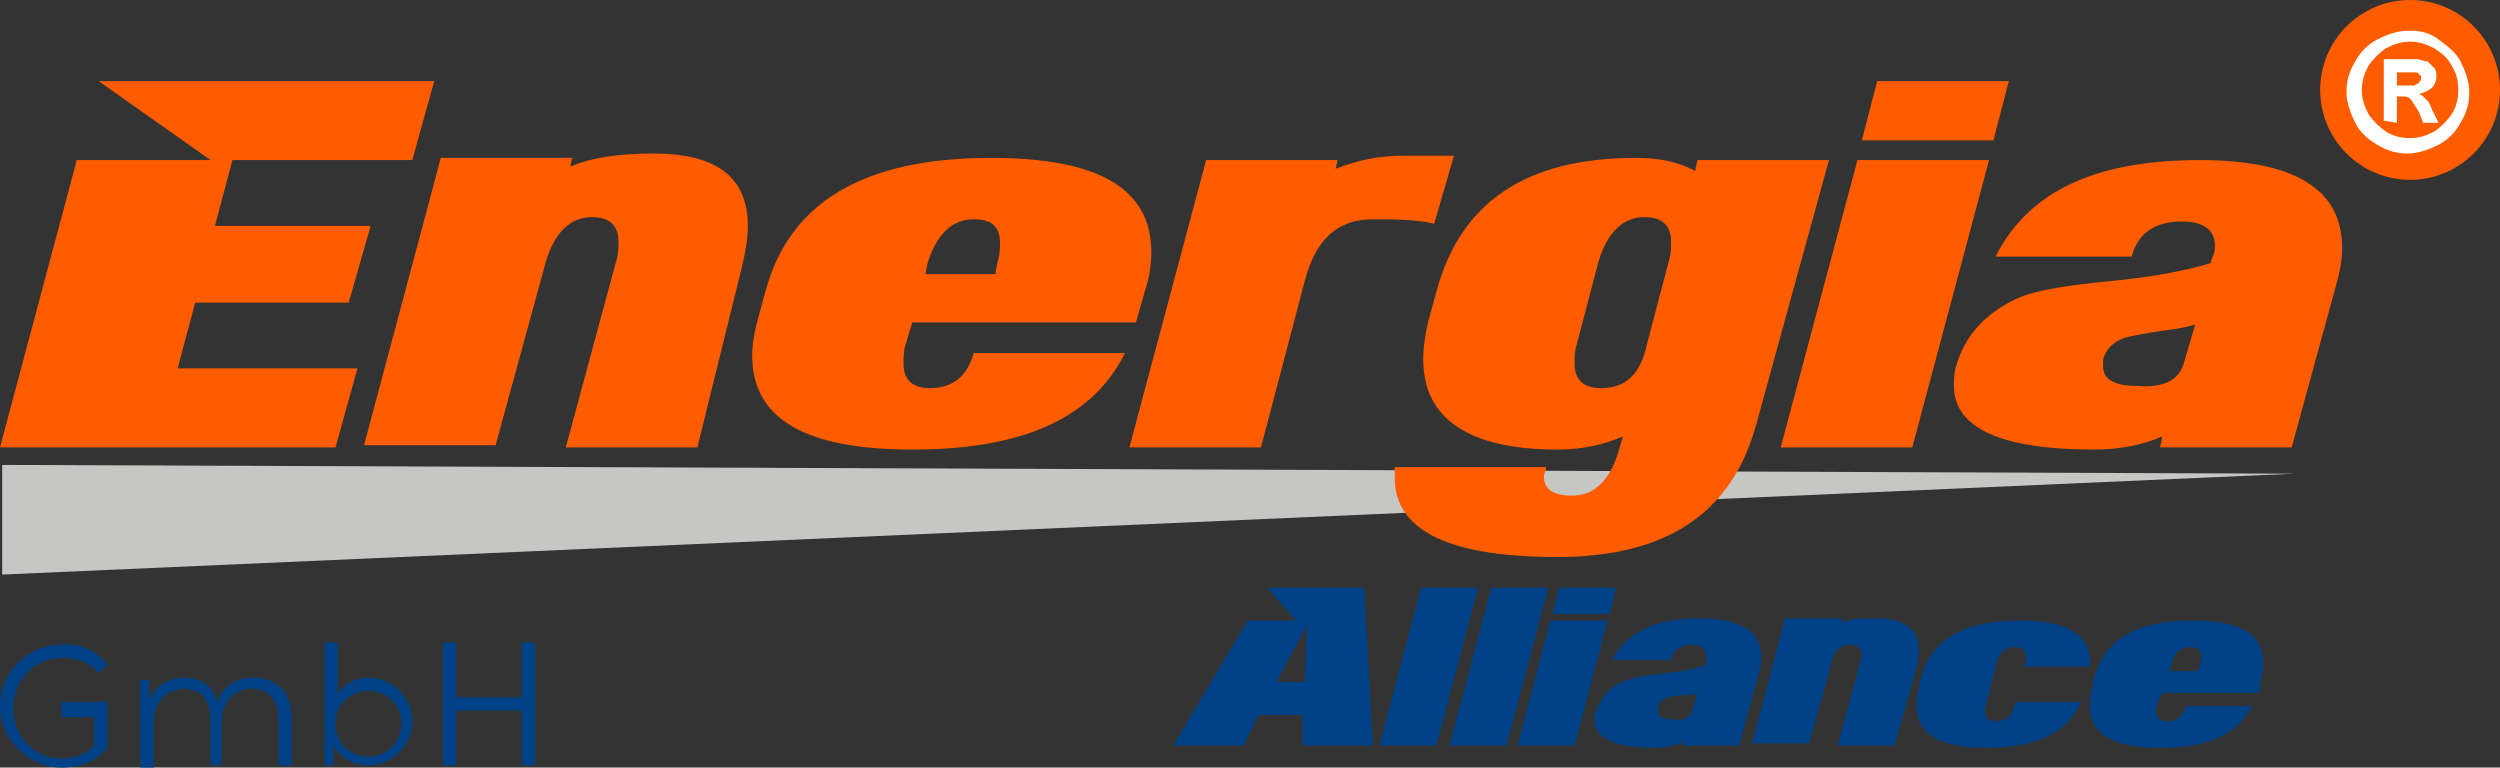
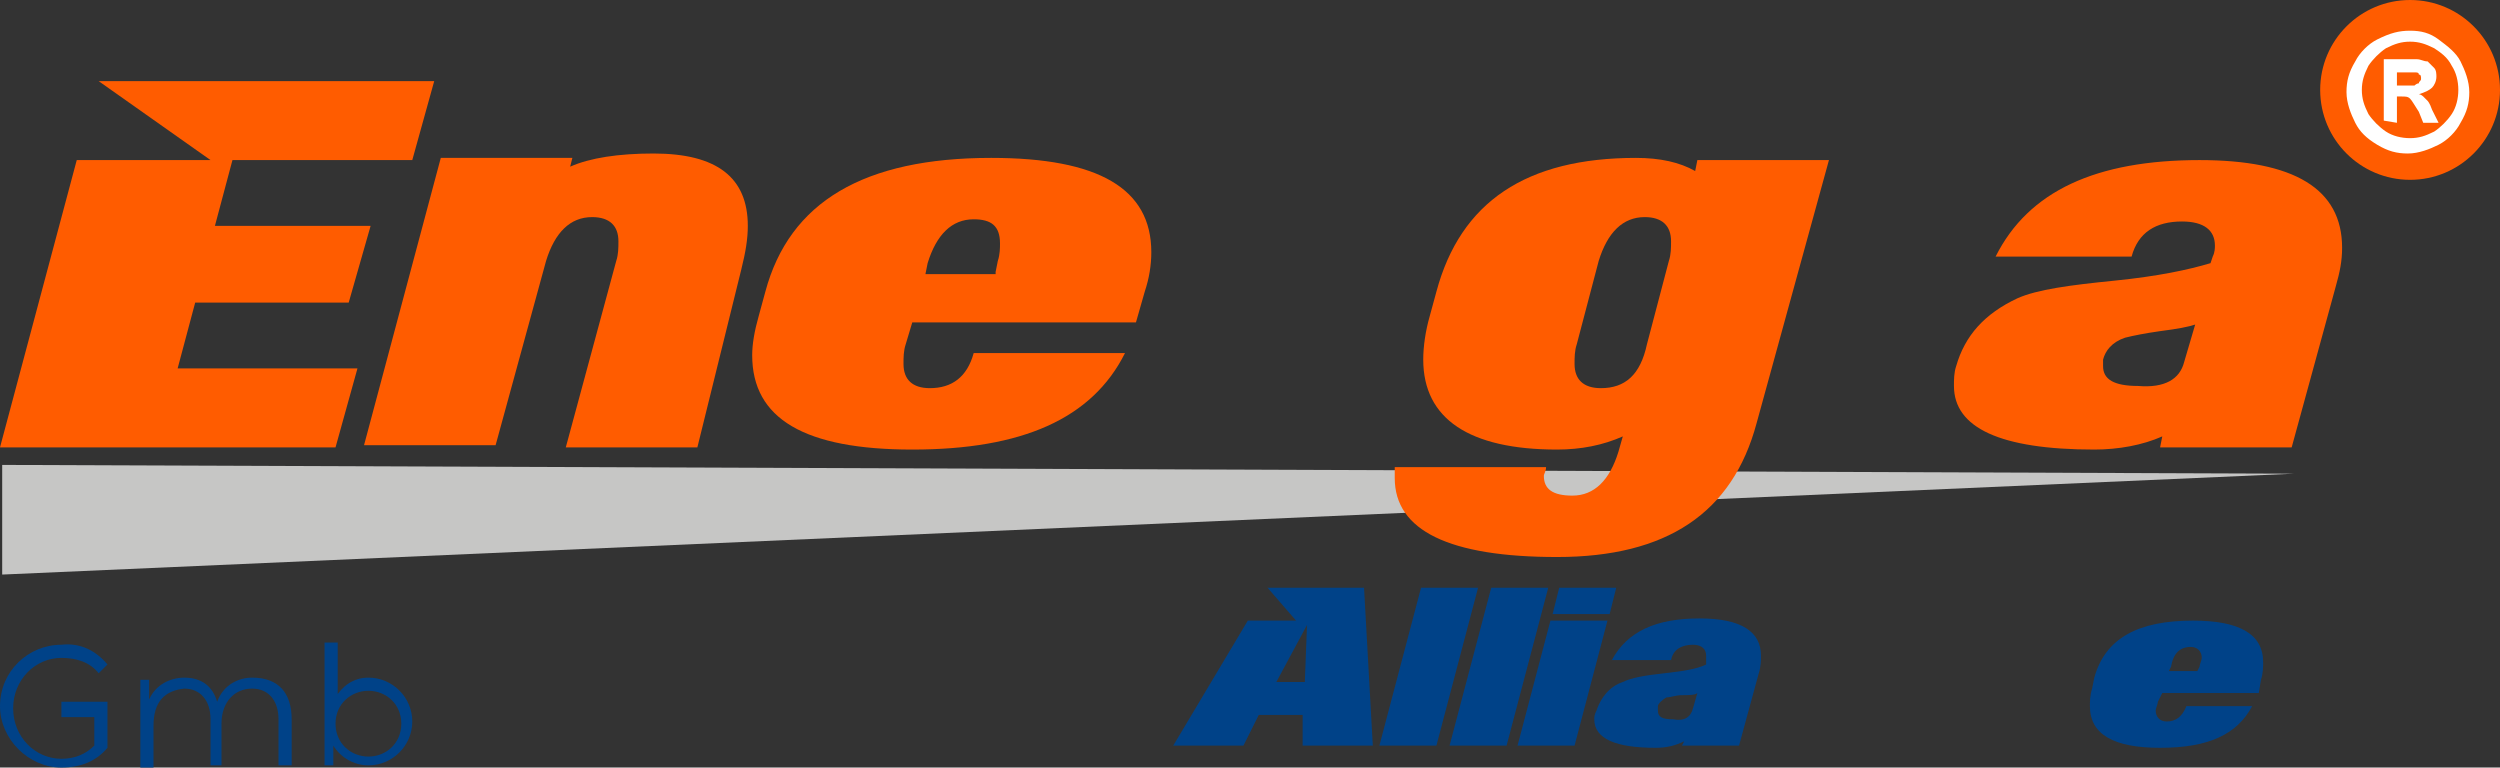
<svg xmlns="http://www.w3.org/2000/svg" width="114px" height="35px" viewBox="0 0 114 35" version="1.1">
  <rect x="0" y="0" width="114" height="35" fill="#333333" stroke="none" />
  <desc>Created with Sketch.</desc>
  <defs />
  <g id="Page-1" stroke="none" stroke-width="1" fill="none" fill-rule="evenodd">
    <g id="energia-alliance-gmbh-footer-logo" fill-rule="nonzero">
      <g id="Page-1">
        <g id="energia-alliance-footer-logo">
          <polygon id="Shape" fill="#C6C6C5" points="0.1 26.2 0.1 21.2 104.6 21.6" />
          <g id="Group" transform="translate(53, 26)" fill="#004288">
            <path d="M9.6,8 L6.4,8 L6.4,6.6 L4.4,6.6 L3.7,8 L0.5,8 L3.9,2.3 L6.1,2.3 L4.8,0.8 L9.2,0.8 L9.6,8 Z M6.5,5.1 L6.6,2.5 L5.2,5.1 L6.5,5.1 Z" id="Shape_1_" />
            <polygon id="Shape_2_" points="12.5 8 9.9 8 11.8 0.8 14.4 0.8" />
            <polygon id="Shape_3_" points="15.7 8 13.1 8 15 0.8 17.6 0.8" />
            <path d="M18.8,8 L16.2,8 L17.7,2.3 L20.3,2.3 L18.8,8 Z M20.4,2 L17.8,2 L18.1,0.8 L20.7,0.8 L20.4,2 Z" id="Shape_4_" />
            <path d="M26.3,8 L23.7,8 L23.8,7.8 C23.4,8 23,8.1 22.5,8.1 C20.7,8.1 19.7,7.7 19.7,6.8 C19.7,6.7 19.7,6.6 19.8,6.4 C20,5.8 20.4,5.3 21,5.1 C21.4,4.9 22,4.8 22.9,4.7 C23.8,4.6 24.4,4.5 24.8,4.3 L24.8,4.1 C24.8,4 24.8,3.9 24.8,3.9 C24.8,3.6 24.6,3.4 24.2,3.4 C23.7,3.4 23.3,3.6 23.2,4.1 L20.5,4.1 C21.2,2.8 22.5,2.2 24.5,2.2 C26.4,2.2 27.3,2.8 27.3,3.9 C27.3,4.1 27.3,4.4 27.2,4.7 L26.3,8 Z M24.2,6.3 L24.4,5.6 C24.3,5.7 24,5.7 23.7,5.7 C23.4,5.7 23.2,5.8 23,5.8 C22.8,5.9 22.6,6.1 22.6,6.2 C22.6,6.3 22.6,6.3 22.6,6.4 C22.6,6.7 22.8,6.8 23.3,6.8 C23.8,6.9 24.1,6.7 24.2,6.3 Z" id="Shape_5_" />
-             <path d="M33.4,8 L30.8,8 L31.8,4.3 C31.8,4.2 31.9,4 31.9,3.9 C31.9,3.6 31.7,3.4 31.4,3.4 C30.9,3.4 30.6,3.7 30.5,4.3 L29.5,7.9 L26.9,7.9 L28.4,2.2 L31,2.2 L31,2.4 C31.4,2.2 31.9,2.2 32.6,2.2 C33.8,2.2 34.5,2.7 34.5,3.6 C34.5,3.8 34.5,4.1 34.4,4.4 L33.4,8 Z" id="Shape_6_" />
-             <path d="M41.9,6 C41.3,7.4 39.9,8.1 37.6,8.1 C35.5,8.1 34.4,7.5 34.4,6.2 C34.4,6 34.4,5.7 34.5,5.4 L34.6,4.9 C35.1,3.1 36.6,2.3 39.1,2.3 C41.2,2.3 42.3,2.9 42.3,4.2 C42.3,4.3 42.3,4.3 42.3,4.4 L39.3,4.4 C39.3,4.3 39.4,4.1 39.4,4 C39.4,3.7 39.2,3.5 38.9,3.5 C38.4,3.5 38.1,3.8 38,4.4 L37.6,6 C37.6,6.1 37.5,6.3 37.5,6.4 C37.5,6.7 37.7,6.9 38,6.9 C38.5,6.9 38.8,6.6 38.9,6 L41.9,6 Z" id="Shape_7_" />
            <path d="M50,5.6 L45.6,5.6 L45.4,6 C45.4,6.1 45.3,6.3 45.3,6.4 C45.3,6.7 45.5,6.9 45.8,6.9 C46.2,6.9 46.5,6.7 46.7,6.2 L49.7,6.2 C49,7.5 47.7,8.1 45.5,8.1 C43.4,8.1 42.3,7.5 42.3,6.2 C42.3,6 42.3,5.7 42.4,5.4 L42.5,4.9 C43,3.1 44.5,2.3 47,2.3 C49.1,2.3 50.2,2.9 50.2,4.2 C50.2,4.4 50.2,4.7 50.1,5 L50,5.6 Z M47.2,4.6 L47.3,4.4 C47.3,4.3 47.4,4.1 47.4,4 C47.4,3.7 47.2,3.5 46.9,3.5 C46.4,3.5 46.1,3.8 46,4.4 L45.9,4.6 L47.2,4.6 Z" id="Shape_8_" />
          </g>
          <g id="Group_1_" transform="translate(0, 3)" fill="#FF5C00">
            <polygon id="Shape_9_" points="15.3 17.4 0 17.4 3.5 4.3 9.6 4.3 4.5 0.7 19.8 0.7 18.8 4.3 10.6 4.3 9.8 7.3 16.9 7.3 15.9 10.8 8.9 10.8 8.1 13.8 16.3 13.8" />
            <path d="M31.8,17.4 L25.8,17.4 L28.1,8.9 C28.2,8.6 28.2,8.3 28.2,8 C28.2,7.3 27.8,6.9 27,6.9 C26,6.9 25.3,7.6 24.9,8.9 L22.6,17.3 L16.6,17.3 L20.1,4.2 L26.1,4.2 L26,4.6 C26.9,4.2 28.2,4 29.8,4 C32.7,4 34.1,5.1 34.1,7.3 C34.1,7.9 34,8.5 33.8,9.3 L31.8,17.4 Z" id="Shape_10_" />
            <path d="M51.8,11.7 L41.6,11.7 L41.3,12.7 C41.2,13 41.2,13.3 41.2,13.6 C41.2,14.3 41.6,14.7 42.4,14.7 C43.4,14.7 44.1,14.2 44.4,13.1 L51.3,13.1 C49.8,16.1 46.6,17.5 41.6,17.5 C36.7,17.5 34.3,16.1 34.3,13.2 C34.3,12.7 34.4,12.1 34.6,11.4 L34.9,10.3 C36,6.2 39.4,4.2 45.2,4.2 C50.1,4.2 52.5,5.6 52.5,8.5 C52.5,9.1 52.4,9.7 52.2,10.3 L51.8,11.7 Z M45.4,9.4 L45.5,8.9 C45.6,8.6 45.6,8.3 45.6,8.1 C45.6,7.3 45.2,7 44.4,7 C43.4,7 42.7,7.7 42.3,9 L42.2,9.5 L45.4,9.5 L45.4,9.4 Z" id="Shape_11_" />
-             <path d="M65.4,7.2 C64.5,7 63.6,7 62.6,7 C61,7 60,7.9 59.5,9.8 L57.5,17.4 L51.5,17.4 L55,4.3 L61,4.3 L60.9,4.7 C61.9,4.3 62.9,4.1 64,4.1 C65.1,4.1 65.8,4.1 66.3,4.1 L65.4,7.2 Z" id="Shape_12_" />
            <path d="M80.1,16.3 C79,20.4 76,22.4 71,22.4 C66.1,22.4 63.6,21.2 63.6,18.8 C63.6,18.6 63.6,18.5 63.6,18.3 L70.5,18.3 C70.5,18.5 70.4,18.6 70.4,18.7 C70.4,19.3 70.8,19.6 71.7,19.6 C72.7,19.6 73.4,18.9 73.8,17.6 L74,16.9 C73.1,17.3 72.1,17.5 71,17.5 C67,17.5 64.9,16.1 64.9,13.4 C64.9,12.8 65,12.1 65.2,11.4 L65.5,10.3 C66.6,6.2 69.6,4.2 74.6,4.2 C75.7,4.2 76.6,4.4 77.3,4.8 L77.4,4.3 L83.4,4.3 L80.1,16.3 Z M75.1,12.7 L76.1,8.9 C76.2,8.6 76.2,8.3 76.2,8 C76.2,7.3 75.8,6.9 75,6.9 C74,6.9 73.3,7.6 72.9,8.9 L71.9,12.7 C71.8,13 71.8,13.3 71.8,13.6 C71.8,14.3 72.2,14.7 73,14.7 C74.1,14.7 74.8,14.1 75.1,12.7 Z" id="Shape_13_" />
-             <path d="M87.2,17.4 L81.2,17.4 L84.7,4.3 L90.7,4.3 L87.2,17.4 Z M90.9,3.4 L84.9,3.4 L85.6,0.7 L91.6,0.7 L90.9,3.4 Z" id="Shape_14_" />
            <path d="M104.5,17.4 L98.5,17.4 L98.6,16.9 C97.7,17.3 96.6,17.5 95.5,17.5 C91.2,17.5 89.1,16.5 89.1,14.6 C89.1,14.3 89.1,14 89.2,13.7 C89.6,12.3 90.5,11.3 92,10.6 C92.9,10.2 94.4,10 96.4,9.8 C98.4,9.6 99.8,9.3 100.8,9 L100.9,8.7 C101,8.5 101,8.3 101,8.2 C101,7.5 100.5,7.1 99.5,7.1 C98.3,7.1 97.5,7.6 97.2,8.7 L91,8.7 C92.5,5.7 95.6,4.3 100.3,4.3 C104.6,4.3 106.8,5.6 106.8,8.3 C106.8,8.9 106.7,9.4 106.5,10.1 L104.5,17.4 Z M99.6,13.5 L100.1,11.8 C99.8,11.9 99.3,12 98.5,12.1 C97.8,12.2 97.3,12.3 96.9,12.4 C96.3,12.6 96,13 95.9,13.4 C95.9,13.5 95.9,13.6 95.9,13.7 C95.9,14.3 96.4,14.6 97.5,14.6 C98.7,14.7 99.4,14.3 99.6,13.5 Z" id="Shape_15_" />
          </g>
          <circle id="Oval" fill="#FF5C00" cx="109.9" cy="4.1" r="4.1" />
          <path d="M109.9,1.4 C110.4,1.4 110.8,1.5 111.2,1.8 C111.6,2.1 112,2.4 112.2,2.8 C112.4,3.2 112.6,3.7 112.6,4.2 C112.6,4.7 112.5,5.1 112.2,5.6 C112,6 111.6,6.4 111.2,6.6 C110.8,6.8 110.3,7 109.8,7 C109.3,7 108.9,6.9 108.4,6.6 C107.9,6.3 107.6,6 107.4,5.6 C107.2,5.2 107,4.7 107,4.2 C107,3.7 107.1,3.3 107.4,2.8 C107.6,2.4 108,2 108.4,1.8 C109,1.5 109.4,1.4 109.9,1.4 Z M109.9,1.9 C109.5,1.9 109.2,2 108.8,2.2 C108.5,2.4 108.2,2.7 108,3 C107.8,3.4 107.7,3.7 107.7,4.1 C107.7,4.5 107.8,4.8 108,5.2 C108.2,5.5 108.5,5.8 108.8,6 C109.1,6.2 109.5,6.3 109.9,6.3 C110.3,6.3 110.6,6.2 111,6 C111.3,5.8 111.6,5.5 111.8,5.2 C112,4.9 112.1,4.5 112.1,4.1 C112.1,3.7 112,3.3 111.8,3 C111.6,2.6 111.3,2.4 111,2.2 C110.6,2 110.3,1.9 109.9,1.9 Z M108.7,5.5 L108.7,2.7 L109.3,2.7 C109.9,2.7 110.2,2.7 110.2,2.7 C110.4,2.7 110.5,2.8 110.7,2.8 C110.8,2.9 110.9,3 111,3.1 C111.1,3.2 111.1,3.4 111.1,3.5 C111.1,3.7 111,3.9 110.9,4 C110.8,4.1 110.6,4.2 110.3,4.3 C110.4,4.3 110.5,4.4 110.5,4.4 C110.5,4.4 110.6,4.5 110.7,4.6 C110.7,4.6 110.8,4.7 110.9,5 L111.2,5.6 L110.5,5.6 L110.3,5.1 C110.1,4.8 110,4.6 109.9,4.5 C109.8,4.4 109.7,4.4 109.5,4.4 L109.3,4.4 L109.3,5.6 L108.7,5.5 Z M109.3,3.9 L109.5,3.9 C109.8,3.9 110.1,3.9 110.1,3.9 C110.1,3.9 110.2,3.8 110.3,3.8 C110.3,3.7 110.4,3.7 110.4,3.6 C110.4,3.5 110.4,3.4 110.3,3.4 C110.3,3.3 110.2,3.3 110.1,3.3 C110,3.3 109.8,3.3 109.5,3.3 L109.3,3.3 L109.3,3.9 Z" id="Shape_16_" fill="#FFFFFF" />
        </g>
      </g>
      <g id="Group" transform="translate(0, 29)" fill="#004288">
        <path d="M4.9,1.3 L4.5,1.7 C4.1,1.2 3.5,1 2.8,1 C1.6,1 0.6,2 0.6,3.3 C0.6,4.6 1.6,5.6 2.8,5.6 C3.4,5.6 3.9,5.4 4.3,5 L4.3,3.7 L2.8,3.7 L2.8,3 L4.9,3 L4.9,5.1 C4.4,5.7 3.7,6 2.8,6 C1.3,6 0,4.7 0,3.2 C0,1.6 1.3,0.4 2.8,0.4 C3.7,0.3 4.4,0.7 4.9,1.3 Z" id="Shape" />
        <path d="M13.3,3.8 L13.3,5.9 L12.7,5.9 L12.7,3.8 C12.7,2.9 12.2,2.4 11.5,2.4 C10.7,2.4 10.1,3 10.1,4 L10.1,5.9 L9.6,5.9 L9.6,3.8 C9.6,2.9 9.1,2.4 8.4,2.4 C7.5,2.5 7,3 7,4.1 L7,6 L6.4,6 L6.4,2 L6.8,2 L6.8,2.9 C7.1,2.2 7.8,1.9 8.4,1.9 C9.2,1.9 9.7,2.3 9.9,3 C10.2,2.2 10.9,1.9 11.5,1.9 C12.7,1.9 13.3,2.6 13.3,3.8 Z" id="Shape" />
        <path d="M15.3,2.8 C15.6,2.3 16.1,1.9 16.8,1.9 C17.9,1.9 18.8,2.8 18.8,3.9 C18.8,5 17.9,5.9 16.8,5.9 C16.1,5.9 15.5,5.5 15.2,5 L15.2,5.9 L14.8,5.9 L14.8,0.3 L15.4,0.3 L15.4,2.8 L15.3,2.8 Z M15.3,4 C15.3,4.9 16,5.5 16.8,5.5 C17.6,5.5 18.3,4.9 18.3,4 C18.3,3.1 17.6,2.5 16.8,2.5 C16,2.5 15.3,3.1 15.3,4 Z" id="Shape" />
-         <polygon id="Shape" points="23.8 5.9 23.8 3.4 20.8 3.4 20.8 5.9 20.2 5.9 20.2 0.3 20.8 0.3 20.8 2.8 23.8 2.8 23.8 0.3 24.4 0.3 24.4 5.9" />
      </g>
    </g>
  </g>
</svg>